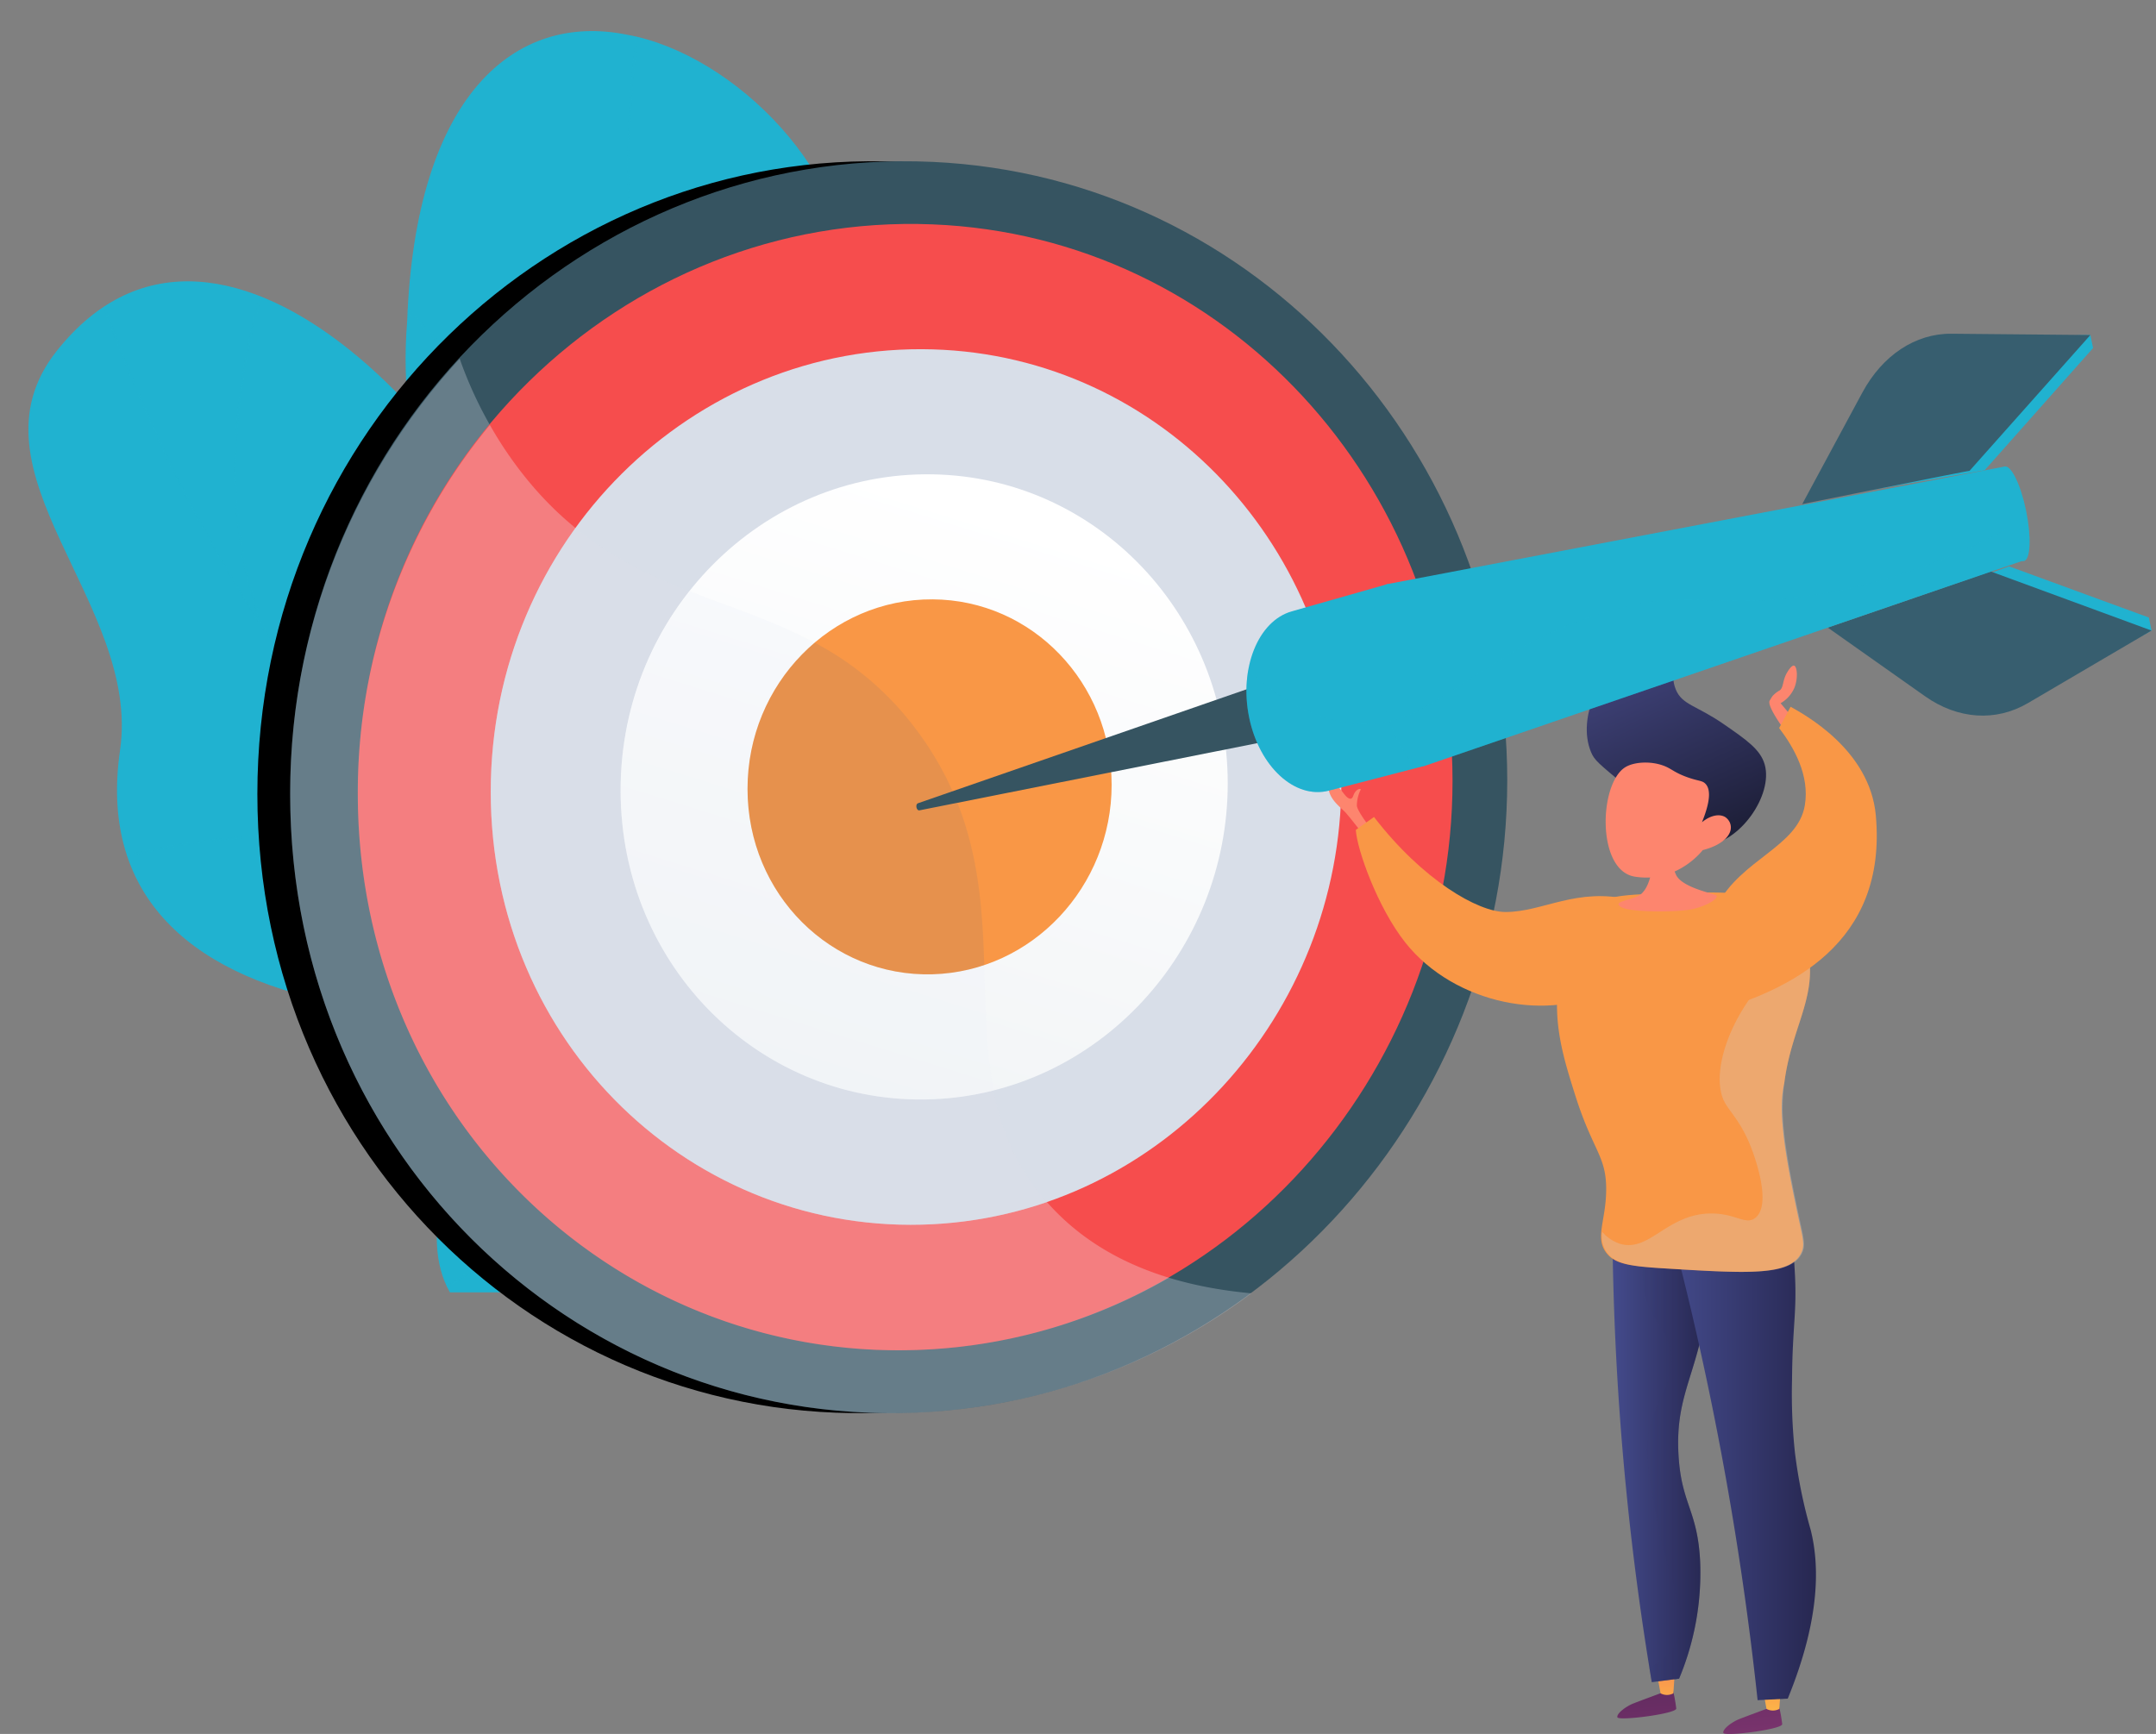
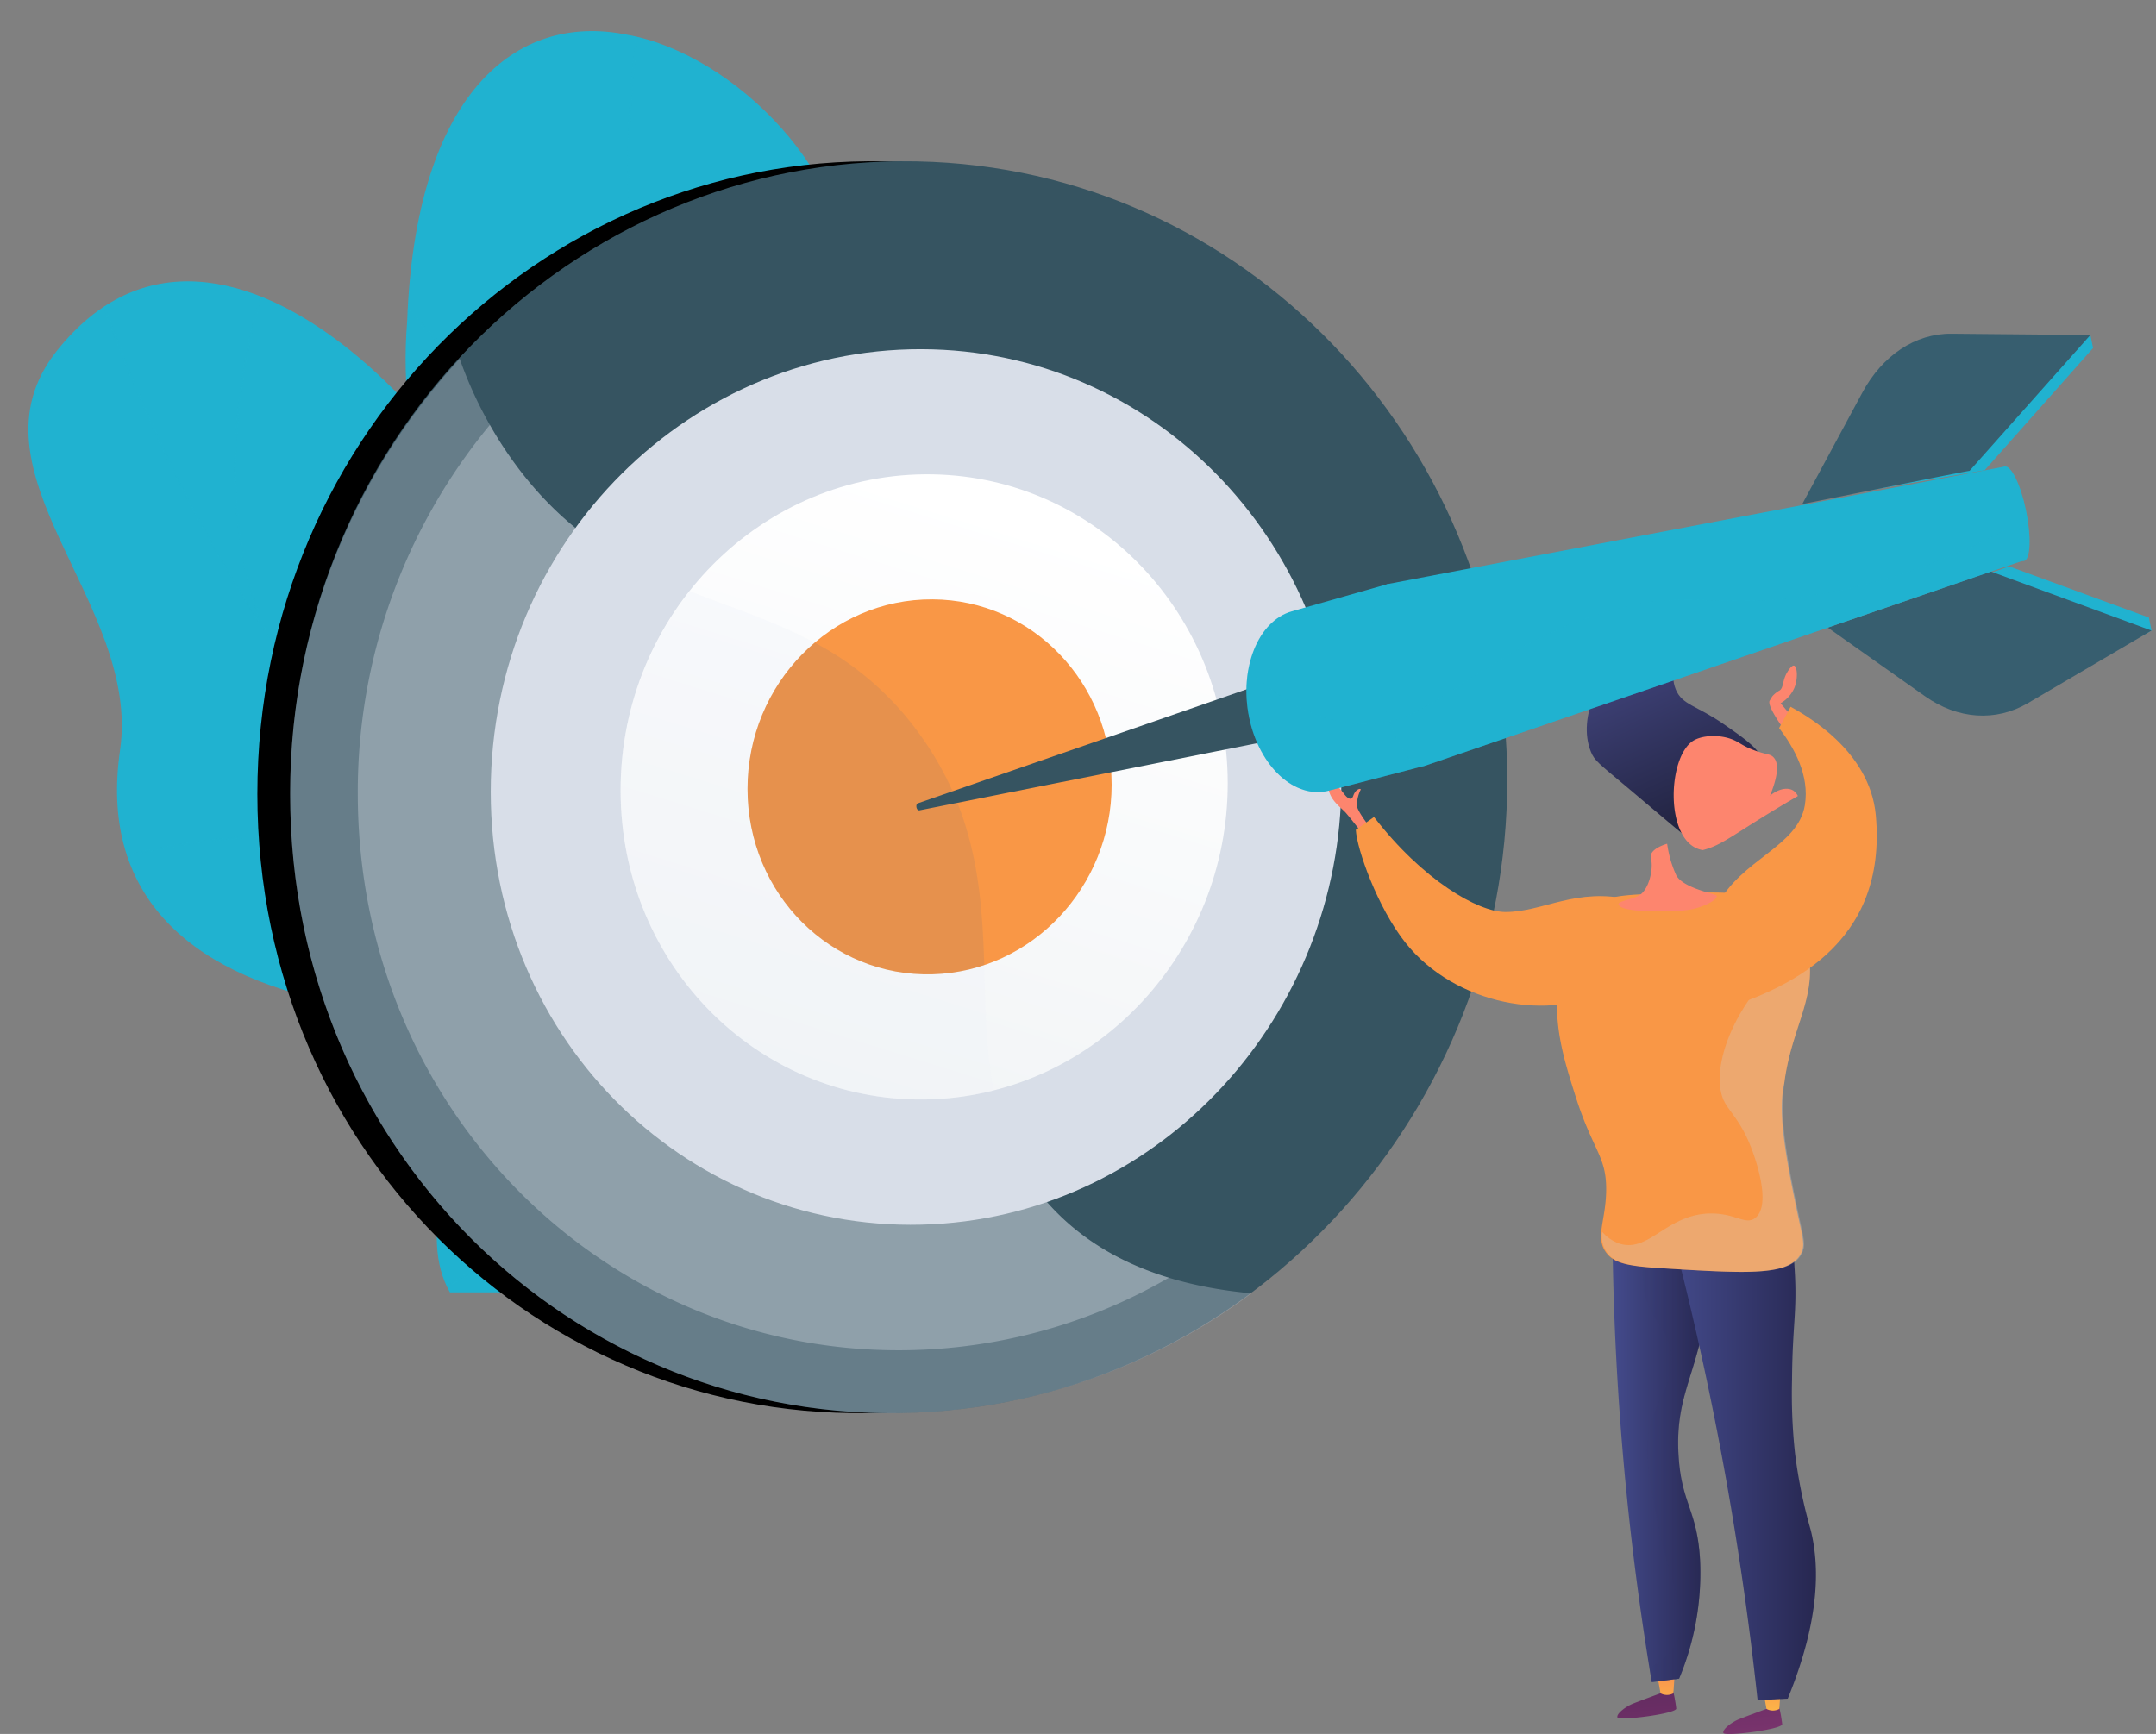
<svg xmlns="http://www.w3.org/2000/svg" xmlns:xlink="http://www.w3.org/1999/xlink" width="449.237" height="361.359" viewBox="0 0 449.237 361.359">
  <rect x="0" y="0" width="449.237" height="361.359" fill="#808080" stroke="none" />
  <defs>
    <style>.a{fill:#20b2d0;}.b{clip-path:url(#a);}.c{clip-path:url(#b);}.d{opacity:0.7;mix-blend-mode:soft-light;}.d,.g,.j,.k,.n,.t,.v{isolation:isolate;}.e{clip-path:url(#c);}.f{fill:#365461;}.g,.j,.k,.t,.v{opacity:0.3;}.g,.j,.k,.n,.t,.v{mix-blend-mode:multiply;}.h,.k{fill:#d8dee8;}.i{fill:#f64d4d;}.j{fill:#eff2f6;}.l{fill:url(#d);}.m{fill:#f99746;}.n{fill:#596882;opacity:0.12;}.o{fill:url(#e);}.p{fill:url(#f);}.q{fill:url(#g);}.r{fill:url(#h);}.s{fill:url(#i);}.t{fill:url(#j);}.u{fill:url(#l);}.v{fill:#cecece;}.w{fill:url(#n);}.x{fill:url(#p);}.y{fill:#375e6f;}</style>
    <clipPath id="a">
      <rect class="a" width="252.08" height="269.33" />
    </clipPath>
    <clipPath id="b">
      <path class="a" d="M745.515,1118.962c.069,21.822,1.039,44.024,1.228,66-11.478,4.827-25.1,10.225-32.466-3.416-10.245-18.966-47.788-15.246-64.443-10.223-20.614,6.218-66.42,15.516-66.494-16.145-.062-26.357,10.352-42.622-21.231-48.922s-48.989-23.462-44.761-52.637c4.45-30.7-33.171-57.972-13.207-83.2,34.785-43.962,93.362,21.825,104.223,64.807s30.855,26.351,60.6,25.746c40.607-.826,20.371,43.555,39.336,55.522C723.165,1125.873,730.781,1120.769,745.515,1118.962Z" transform="translate(-498.258 -955.885)" />
    </clipPath>
    <clipPath id="c">
      <path class="a" d="M1147.652,992.546q25.135-6.576,50.074-14.319c.3.219,1.8-37.42-17.927-54.9-38.927-33.777-19.227-70.12-14.753-90.86,7.581-29.387-1.683-63.066-32.042-53.216-29.657,8.87-41.124-52.935-41.2-101.515,1.88-23.856-23.292-49.771-46.005-53.822-23.249-4.7-44.039,12.465-45.769,59.793-4.447,55.068,38.492,83.243,56.047,108.669,17.266,24.956-13.718,50.109,15.723,70.661,24.886,18.4,55,30.281,47.489,57.675C1111.458,947.844,1116.36,968.775,1147.652,992.546Z" transform="translate(-999.712 -623.17)" />
    </clipPath>
    <linearGradient id="d" x1="0.63" y1="0.061" x2="0.211" y2="1.471" gradientUnits="objectBoundingBox">
      <stop offset="0" stop-color="#fff" />
      <stop offset="0.996" stop-color="#ebeff2" />
    </linearGradient>
    <linearGradient id="e" x1="-0.323" y1="-5.194" x2="0.956" y2="3.969" gradientUnits="objectBoundingBox">
      <stop offset="0" stop-color="#311944" />
      <stop offset="1" stop-color="#893976" />
    </linearGradient>
    <linearGradient id="f" x1="0.464" y1="2.445" x2="0.527" y2="-1.732" gradientUnits="objectBoundingBox">
      <stop offset="0" stop-color="#ffc444" />
      <stop offset="0.996" stop-color="#f36f56" />
    </linearGradient>
    <linearGradient id="g" x1="-0.52" y1="-6.601" x2="0.759" y2="2.563" xlink:href="#e" />
    <linearGradient id="h" x1="0.474" y1="1.793" x2="0.536" y2="-2.385" xlink:href="#f" />
    <linearGradient id="i" y1="0.5" x2="1" y2="0.5" gradientUnits="objectBoundingBox">
      <stop offset="0" stop-color="#444b8c" />
      <stop offset="0.996" stop-color="#26264f" />
    </linearGradient>
    <linearGradient id="j" x1="-0.448" y1="0.5" x2="1" y2="0.5" xlink:href="#i" />
    <linearGradient id="l" x1="-16.583" y1="-0.281" x2="-16.583" y2="-1.68" gradientUnits="objectBoundingBox">
      <stop offset="0" stop-color="#fd856e" />
      <stop offset="0.996" stop-color="#f36f56" />
      <stop offset="1" stop-color="#f36f56" />
    </linearGradient>
    <linearGradient id="n" x1="1.021" y1="1.739" x2="0.319" y2="0.126" gradientUnits="objectBoundingBox">
      <stop offset="0" />
      <stop offset="0.996" stop-color="#3e4177" />
      <stop offset="1" stop-color="#3e4177" />
    </linearGradient>
    <linearGradient id="p" x1="-7.421" y1="3.547" x2="-9.871" y2="5.028" gradientUnits="objectBoundingBox">
      <stop offset="0" stop-color="#20b2d0" />
      <stop offset="0.996" stop-color="#6165d7" />
      <stop offset="1" stop-color="#6165d7" />
    </linearGradient>
  </defs>
  <g transform="translate(13.561 -60.04)">
    <g transform="translate(-13.561 60.04)">
      <g class="b">
        <g transform="translate(5.923 58.627)">
          <path class="a" d="M721.409,1184.592c2.864-1.369,7.889-6.871,8.608-8.846,4.781-13.14,15.331-37.16,9.9-50.909-.927-2.348-12.358-1.058-14.579-2.763-7.487-.946-10.143-.81-16.82-5.206-19.71-12.979,1.272-56.389-39.537-55.829-29.892.41-49.72,17.264-60.619-25.772s-69.438-108.76-104.235-64.82c-19.97,25.217,17.664,52.5,13.208,83.2-4.234,29.174,13.177,46.332,44.762,52.637s21.151,22.549,21.232,48.926c.1,31.684,45.805,22.3,66.538,16.165C666.566,1166.438,712.41,1165.126,721.409,1184.592Z" transform="translate(-498.246 -955.915)" />
          <g transform="translate(0.002)">
            <g class="c">
              <g class="d" transform="translate(13.037 -8.264)">
                <g transform="translate(0 6.168)">
                  <path class="a" d="M805.164,1140.181l.055-.4c-103.067-14.131-186.58-87.877-223.4-197.271l-.381.128c17.434,51.8,46.505,97.3,84.072,131.582a264.353,264.353,0,0,0,63.741,43.211A255.251,255.251,0,0,0,805.164,1140.181Z" transform="translate(-581.439 -942.513)" />
                </g>
                <g transform="translate(70.259 188.259)">
                  <path class="a" d="M1029.967,2136.717c22.927-16.866,65.83-31.206,95.636-31.964l-.01-.4c-13.9.354-32.058,3.918-49.831,9.78-18.432,6.078-34.78,13.985-46.033,22.263Z" transform="translate(-1029.729 -2104.351)" />
                </g>
                <g transform="translate(164.79 108.856)">
                  <path class="a" d="M1671.666,1689.707l.162-.367c-14.2-6.289-24.664-19.507-31.114-39.286-4.725-14.487-7.224-32.1-7.428-52.334l-.4,0c.2,20.28,2.711,37.928,7.448,52.455C1646.82,1670.07,1657.362,1683.369,1671.666,1689.707Z" transform="translate(-1632.885 -1597.72)" />
                </g>
                <g transform="translate(1.692 123.702)">
                  <path class="a" d="M669.441,1701.523l.181-.358c-26.041-13.177-56.456-9-77.385-3.183l.107.387C613.2,1692.567,643.514,1688.4,669.441,1701.523Z" transform="translate(-592.237 -1692.444)" />
                </g>
                <g transform="translate(29.856)">
                  <path class="a" d="M778.227,984.595l.371-.152c-12.524-30.5-3.588-63.932,2.854-81.143l-.376-.14a142.13,142.13,0,0,0-8.931,40.652C771.246,958.852,773.292,972.574,778.227,984.595Z" transform="translate(-771.939 -903.159)" />
                </g>
              </g>
            </g>
          </g>
        </g>
        <g transform="translate(84.516 6.481)">
          <g class="e">
            <path class="a" d="M1147.652,992.546q25.135-6.576,50.074-14.319c.3.219,1.8-37.42-17.927-54.9-38.927-33.777-19.227-70.12-14.753-90.86,7.476-29.355-1.46-59.262-30.2-56.548-31.942,2.388-43.522-49.64-43.041-98.183,1.88-23.856-23.292-49.771-46.005-53.822-23.249-4.7-44.039,12.465-45.769,59.793-4.447,55.068,38.492,83.243,56.047,108.669,17.266,24.956-13.718,50.109,15.723,70.661,24.886,18.4,55,30.281,47.489,57.675C1111.458,947.844,1116.36,968.775,1147.652,992.546Z" transform="translate(-999.712 -623.17)" />
            <g class="d" transform="translate(-6.004 -13.043)">
              <g transform="translate(52.243)">
                <path class="a" d="M1419.566,922.032l.476-.056c-.031-.329-24.887-76.376-61.323-149.093-5.232-11.851-10.809-23.766-16.2-35.288-30.058-64.218-58.449-124.876-43.068-197.547l-.47-.1c-6.921,32.7-5.385,66.256,4.7,102.582,9.009,32.463,23.954,64.391,38.406,95.267,5.392,11.52,10.968,23.432,16.2,35.289C1395.019,846.4,1419.486,921.606,1419.566,922.032Z" transform="translate(-1294.738 -539.948)" />
              </g>
              <g transform="translate(0 64.527)">
                <path class="a" d="M1034.392,1024.951l.319-.358c-21.319-19.005-47.541-46.462-61.627-61.212-10.586-11.085-11.336-11.8-11.683-11.708l.063.232-.058.227c.5.237,5.042,4.995,11.331,11.581C986.828,978.467,1013.058,1005.933,1034.392,1024.951Z" transform="translate(-961.401 -951.666)" />
              </g>
              <g transform="translate(63.4 41.073)">
                <path class="a" d="M1366.4,870.524c1.265-24.709,9.518-41.763,16.217-51.718,7.4-11,14.721-16.19,15.44-16.313a.18.18,0,0,1-.1-.021l.222-.426c-.125-.066-.277-.052-.722.2-2,1.142-9.29,6.909-16.39,18.044-8.947,14.032-14.186,31.393-15.149,50.207Z" transform="translate(-1365.924 -802.013)" />
              </g>
              <g transform="translate(135.309 164.055)">
                <path class="a" d="M1827.344,1703.336l.467-.109c-11.064-47.6,16.711-96.192,29.166-114.874.616-.924.869-1.305.933-1.451l-.44-.193c-.05.114-.4.644-.893,1.378a211.154,211.154,0,0,0-21.565,41.266C1824.736,1656.127,1822.155,1681.018,1827.344,1703.336Z" transform="translate(-1824.742 -1586.708)" />
              </g>
              <g transform="translate(60.221 229.314)">
                <path class="a" d="M1413.024,2031.582l.378-.3c-24.033-30.7-67.255-28.231-67.6-28.094l-.154.243.19.216.05-.23.05.229a91.863,91.863,0,0,1,24.953,2.546C1383.326,2009.109,1400.731,2015.878,1413.024,2031.582Z" transform="translate(-1345.644 -2003.092)" />
              </g>
              <g transform="translate(172.41 315.218)">
                <path class="a" d="M2061.886,2605.687l.475-.071c-1.443-9.771.216-26.879,16.318-52.89.849-1.372.848-1.374.811-1.518l-.465.12.232-.06-.231-.055c-.037.1-.354.611-.757,1.26C2062.093,2578.607,2060.431,2595.836,2061.886,2605.687Z" transform="translate(-2061.47 -2551.208)" />
              </g>
              <g transform="translate(118.615 319.972)">
                <path class="a" d="M1766.074,2613.27l.444-.184c-6.927-16.758-32.558-26.779-47.221-31.261-.459-.141-.79-.242-.895-.281l-.171.448c.12.046.423.139.926.292C1733.738,2586.741,1759.222,2596.693,1766.074,2613.27Z" transform="translate(-1718.231 -2581.543)" />
              </g>
            </g>
          </g>
        </g>
      </g>
      <g transform="translate(53.627 33.604)">
        <path d="M956.032,1199.093c0,68.126-52,126.928-119.729,131.583-72.029,4.951-133.869-52.547-133.869-128.718s61.84-135.067,133.869-131.743C904.029,1073.34,956.032,1130.967,956.032,1199.093Z" transform="translate(-702.434 -1070.081)" />
        <path class="f" d="M999.635,1199.093c0,68.126-52,126.928-119.729,131.583-72.029,4.951-133.869-52.547-133.869-128.718s61.839-135.067,133.869-131.743C947.632,1073.34,999.635,1130.967,999.635,1199.093Z" transform="translate(-739.203 -1070.081)" />
        <g class="g" transform="translate(6.834 41.153)">
          <path class="h" d="M903.737,1508.424c-24.461-27.8-1.347-63.468-26.975-98.1-23.782-32.137-57.255-20.762-83.04-54.639a84.86,84.86,0,0,1-12.362-23.024,133.243,133.243,0,0,0-35.323,90.724c0,76.171,61.839,133.67,133.869,128.718a125.347,125.347,0,0,0,66.42-24.672C925.345,1525.508,912.151,1517.986,903.737,1508.424Z" transform="translate(-746.037 -1332.661)" />
        </g>
-         <path class="i" d="M1064.068,1269.516c0,61.639-47.192,114.58-108.328,118.431-64.621,4.071-119.775-47.7-119.775-115.854s55.154-121.172,119.775-118.561C1016.876,1156,1064.068,1207.877,1064.068,1269.516Z" transform="translate(-815.037 -1140.376)" />
        <path class="j" d="M955.74,1613.328a112.215,112.215,0,0,0,49.227-14.9c-11.442-3.488-19.57-9.134-25.4-15.756-24.461-27.8-1.347-63.468-26.975-98.1-23.782-32.137-57.255-20.763-83.04-54.64a81.674,81.674,0,0,1-6.073-9.224,120.01,120.01,0,0,0-27.518,76.765C835.965,1565.626,891.119,1617.4,955.74,1613.328Z" transform="translate(-815.037 -1365.756)" />
        <path class="h" d="M1189.927,1410.22c0,48.456-37.322,89.659-85.159,92.123-49.945,2.573-92.077-37.729-92.077-90.121s42.132-93.646,92.077-92.2C1152.6,1321.4,1189.927,1361.764,1189.927,1410.22Z" transform="translate(-964.065 -1280.817)" />
-         <path class="k" d="M1101.624,1600.319c-20.288-27.415-47.6-23.174-71.217-42.351a93.43,93.43,0,0,0-17.717,54.94c0,52.392,42.132,92.694,92.077,90.121a86.932,86.932,0,0,0,23.831-4.61h0C1104.139,1670.619,1127.253,1634.951,1101.624,1600.319Z" transform="translate(-964.065 -1481.503)" />
        <path class="l" d="M1311.865,1550.776c0,34.987-27.112,64.434-61.488,65.81-35.452,1.419-65.015-27.387-65.015-64.381s29.563-66.468,65.015-65.85C1284.753,1486.954,1311.865,1515.789,1311.865,1550.776Z" transform="translate(-1109.674 -1421.106)" />
        <path class="j" d="M1199.74,1641.694a66.7,66.7,0,0,0-14.378,41.512c0,36.993,29.563,65.8,65.015,64.38a62.059,62.059,0,0,0,12.734-1.84c-4.538-23.21,3.09-49.191-15.878-74.823C1233.5,1652.367,1216.575,1648.314,1199.74,1641.694Z" transform="translate(-1109.674 -1552.107)" />
        <path class="m" d="M1429.981,1691.239c0,21.222-16.546,38.9-37.3,39.49-21.139.6-38.567-16.689-38.567-38.634s17.428-39.63,38.567-39.5C1413.436,1652.714,1429.981,1670.016,1429.981,1691.239Z" transform="translate(-1251.981 -1561.295)" />
        <path class="n" d="M1403.443,1777.448c-.507-15.83-1.759-32.294-13.9-48.7a62.685,62.685,0,0,0-21.429-18.483,39.911,39.911,0,0,0-13.993,30.467c0,21.944,17.428,39.237,38.567,38.634A37.122,37.122,0,0,0,1403.443,1777.448Z" transform="translate(-1251.981 -1609.928)" />
      </g>
      <g transform="translate(185.113 66.947)">
        <path class="o" d="M2521.972,3101.129a31.85,31.85,0,0,1,.773,4.136c.024,1.1-12.081,2.633-12.269,1.823s1.838-2.286,3.3-2.866,5.754-2.161,5.754-2.161Z" transform="translate(-2358.582 -2816.154)" />
        <path class="p" d="M2563.51,3080.812l.694,3.794a2.77,2.77,0,0,0,2.671,0l.288-4.213Z" transform="translate(-2403.315 -2798.667)" />
        <path class="q" d="M2662.834,3121.866a31.777,31.777,0,0,1,.773,4.136c.024,1.1-12.081,2.634-12.27,1.823s1.838-2.285,3.3-2.865,5.754-2.161,5.754-2.161Z" transform="translate(-2477.366 -2833.64)" />
        <path class="r" d="M2704.372,3101.548l.694,3.794a2.769,2.769,0,0,0,2.671,0l.288-4.213Z" transform="translate(-2522.101 -2816.154)" />
        <path class="s" d="M2507.532,2429.269l-3.529,8.879c.173,16.339,1.027,34.052,2.9,52.918,1.395,14.036,3.214,27.293,5.294,39.707l5.691-.72a57.154,57.154,0,0,0,4.383-24.469c-.542-10.685-3.887-11.842-4.5-22.065-.795-13.25,4.47-17.225,6.15-33.374a85.457,85.457,0,0,0-.911-23.756Z" transform="translate(-2353.135 -2247.163)" />
        <path class="t" d="M2556.884,2426.389l-8.361,1.556c-4.353,9.208-5.031,18.485-3.818,22.467,1.715,5.634,5.185,7.2,5.463,12.976.276,5.711-2.963,7.458-4.553,14.343-1.1,4.767-.37,9.01,1.138,17.3,3.038,16.7,7.516,21.525,4.553,27.318a12.47,12.47,0,0,1-5.738,5.354c.166,1.025.332,2.055.5,3.069l5.692-.72a57.167,57.167,0,0,0,4.383-24.469c-.542-10.685-3.887-11.842-4.5-22.065-.794-13.25,4.47-17.224,6.151-33.374A85.486,85.486,0,0,0,2556.884,2426.389Z" transform="translate(-2387.006 -2247.163)" />
        <path class="s" d="M2577.347,2444.848c3.788,14.164,7.349,29.363,10.474,45.534,3.773,19.525,6.431,38,8.274,55.212l6.284-.324c6.93-16.953,6.548-28.038,4.785-35.135a104.226,104.226,0,0,1-3.293-16.167,115.23,115.23,0,0,1-.6-15.2c.079-11.434,1.081-14.009.558-22.708-.491-8.165-.788-12.292-3.308-14.512C2593.882,2435.7,2578.512,2444.19,2577.347,2444.848Z" transform="translate(-2414.983 -2258.222)" />
        <path class="u" d="M2134.579,1902.025s-2.84-3.643-2.745-4.638a7.745,7.745,0,0,1,.717-3.088c.433-.538-.92-.5-1.46,1.1s-1.864-.291-2.08-.577c-.5-.658-2.559-3.016-2.639-2.818s-1.022.441-.25,2.756c.676,2.027,2.672,3.336,3.488,4.3l.815.969,2.094,2.634Z" transform="translate(-2034.221 -1796.524)" />
        <path class="m" d="M2166.588,1942.021l-3.788,2.683c.208,3.964,4.477,16.117,10.315,23.488,10.291,13,30.4,16.7,42.568,9.585,6.024-3.525,12.2-10.929,10.443-15.08-.486-1.152-1.731-2.406-6-3.413-11.391-2.687-18.239,2.533-26.139,2.539C2188.3,1961.828,2176.777,1955.235,2166.588,1942.021Z" transform="translate(-2065.406 -1838.708)" />
        <path class="m" d="M2482.73,2055.476c1.469,9.254-3.678,15.475-5.1,26.666a23.062,23.062,0,0,0-.518,4.335c-.184,6.3,1.8,15.826,3.088,22,1.235,5.933,1.881,7.424.846,9.332-1.447,2.655-5.008,3.595-11.163,3.7-.863.016-1.781.016-2.755-.006-4.062-.061-9.042-.367-15.052-.74-6.917-.428-9.927-.968-11.619-3.328-2.271-3.166-.011-6.572.056-12.91.078-7.189-2.766-8.152-6.433-19.76-2.437-7.718-4.774-15.13-3.411-24.134.651-4.312,1.758-11.63,7.428-15.575,2.922-2.037,7.123-2.192,15.414-2.42,10.245-.284,15.37-.429,19.332,1.268a30.587,30.587,0,0,1,11.135,8.648c.184.24.356.484.528.734C2484.528,2054.024,2482.375,2053.223,2482.73,2055.476Z" transform="translate(-2290.953 -1923.409)" />
        <path class="v" d="M2533.15,2109.44c1.469,9.254-3.678,15.475-5.1,26.666-.173,1.364-.289,2.8-.334,4.335-.184,6.3,1.8,15.826,3.088,22,1.235,5.932,1.881,7.423.846,9.332-1.458,2.682-5.075,3.612-11.347,3.7-.862.017-1.78.017-2.754-.006-4.023-.067-8.948-.373-14.864-.74-6.922-.429-9.933-.969-11.624-3.328a5.9,5.9,0,0,1-.958-4.273,8.065,8.065,0,0,0,3.918,2.565c6.01,1.586,9.671-6.277,18.669-6.377,5.192-.055,7.318,2.527,9.332.913,3.483-2.794-.173-12.72-.685-14.112-2.375-6.461-5.191-8.275-6.143-10.929-2.993-8.325,5.315-25.636,19.2-32.671.039-.022.078-.039.117-.061a1.664,1.664,0,0,1,.412.8C2534.947,2107.987,2532.793,2107.186,2533.15,2109.44Z" transform="translate(-2341.372 -1977.373)" />
        <path class="u" d="M2522.161,1977.628a23.357,23.357,0,0,0,1.885,6.542c1.273,2.488,7.013,3.656,8.2,4.139s-1.951,2.425-5.206,3.018-12.688.6-14.478-.51,1.265-1.259,3.539-2.307,3.261-5.737,2.681-7.783S2522.161,1977.628,2522.161,1977.628Z" transform="translate(-2359.896 -1868.735)" />
        <path class="w" d="M2534.58,1942.163c-5.842-4.887-6.648-5.448-7.386-7.24-2.958-7.193,1.957-17.76,9.267-20.85.38-.16,5.287-2.177,7.384-.145,1.782,1.724-.415,4.479,1.014,7.964,1.337,3.263,4.259,3.28,9.99,7.24,4.72,3.26,7.654,5.287,8.542,8.4,1.833,6.413-5.3,16.492-12.307,16.8C2548.566,1954.435,2547.779,1953.206,2534.58,1942.163Z" transform="translate(-2380.806 -1845.172)" />
        <g transform="translate(149.452 91.971)">
-           <path class="u" d="M2554.445,1979.657s-5.235,6.979-14.176,5.527c-8-1.3-7.446-19.48-1.932-22.82,1.841-1.113,5.33-1.313,8.051-.261,1.606.622,2.1,1.362,4.744,2.326,2.44.889,3.173.681,3.868,1.39.869.886,1.373,2.9-.713,8.032,1.687-1.409,3.589-1.828,4.836-1.085a2.755,2.755,0,0,1,.973,1.149C2561.022,1976.087,2558.884,1978.541,2554.445,1979.657Z" transform="translate(-2534.22 -1961.413)" />
+           <path class="u" d="M2554.445,1979.657c-8-1.3-7.446-19.48-1.932-22.82,1.841-1.113,5.33-1.313,8.051-.261,1.606.622,2.1,1.362,4.744,2.326,2.44.889,3.173.681,3.868,1.39.869.886,1.373,2.9-.713,8.032,1.687-1.409,3.589-1.828,4.836-1.085a2.755,2.755,0,0,1,.973,1.149C2561.022,1976.087,2558.884,1978.541,2554.445,1979.657Z" transform="translate(-2534.22 -1961.413)" />
        </g>
        <g transform="matrix(0.998, -0.07, 0.07, 0.998, 0, 18.08)">
          <path class="x" d="M34.565,26.742C34.75,26.613,0,30.314,0,30.314L14.167,7.981C18.928.475,50.795-.459,58.529.156L58.9,2.9Z" transform="translate(192.257 2.195)" />
          <path class="f" d="M76.305,11.955.578,21.571c-.627.08-.817-1.328-.2-1.494L74.694,0Z" transform="translate(0 62.487)" />
          <path class="x" d="M34.747,0C34.956.052,0,9.364,0,9.364L19.3,25.082c6.485,5.283,36.943-6.1,44.115-9.662l-.37-2.745Z" transform="translate(195.772 49.233)" />
          <path class="y" d="M34.59,0C34.8.052,0,9.327,0,9.327l19.215,15.69c6.457,5.274,14.317,6.372,21.267,2.921L67.219,14.661Z" transform="translate(191.963 49.992)" />
          <path class="y" d="M35.244,28.815C35.428,28.685,0,33.29,0,33.29L14.1,11.015C18.837,3.529,26-.539,33.494.058L62.33,2.351Z" transform="translate(188.455 0)" />
          <path class="a" d="M36.2,38.281l-20.458,3.8C8.555,43.418,1.643,36.1.248,25.745h0c-1.4-10.354,3.236-19.957,10.4-21.462L31.042,0Z" transform="translate(70.196 43.847)" />
          <g class="g" transform="translate(70.196 59.714)">
            <path class="x" d="M19.428,12.118C12.09,10.2,5.868,5.509.746,0a26.45,26.45,0,0,0-.5,9.877h0c1.4,10.354,8.307,17.673,15.495,16.338l20.458-3.8L34.684,11.168A23.788,23.788,0,0,1,19.428,12.118Z" transform="translate(0 0)" />
          </g>
          <path class="a" d="M136.467,19.757,9.161,53.691C1.168,55.085-3.991,16.8,4,15.41L133.8,0Z" transform="translate(97.235 28.437)" />
          <g class="g" transform="translate(99.509 40.513)">
            <path class="x" d="M94.2,11.414c-25.513,3.192-30.285-4.357-52.61,2.168C21.019,19.6,11.529,29.963,0,31.851,1.66,37.764,4.1,42.1,6.887,41.614L134.194,7.68,133.159,0A130.228,130.228,0,0,1,94.2,11.414Z" transform="translate(0 0)" />
          </g>
          <path class="x" d="M5.31,9.475c.742,5.5.227,10.181-1.148,10.444S1.079,15.945.339,10.456.109.291,1.48.013,4.568,3.97,5.31,9.475Z" transform="translate(229.561 28.424)" />
        </g>
        <path class="u" d="M2717.556,1751.727l-2.668-3.183a6.786,6.786,0,0,0,2.841-3.142c.841-2,.624-4.511-.031-4.689-.525-.142-1.33,1.215-1.454,1.425-1.005,1.694-.7,3.145-1.562,3.746a5.645,5.645,0,0,0-1.428,1.111c-.154.174-.575.9-.637,1-.695,1.127,3.292,6.43,3.443,6.643Z" transform="translate(-2528.984 -1668.942)" />
        <path class="m" d="M2625.967,1836.947c-2.49,4.835-4.4,10.759-2.011,22.4,17.392-4.776,37.562-14.607,35.153-41.277-1.24-13.73-14.97-21.06-17.757-22.652l-2.391,4.439c3.057,4.006,6.4,9.835,5.356,16.1C2642.875,1824.638,2631.007,1827.158,2625.967,1836.947Z" transform="translate(-2453.364 -1715.08)" />
      </g>
    </g>
  </g>
</svg>